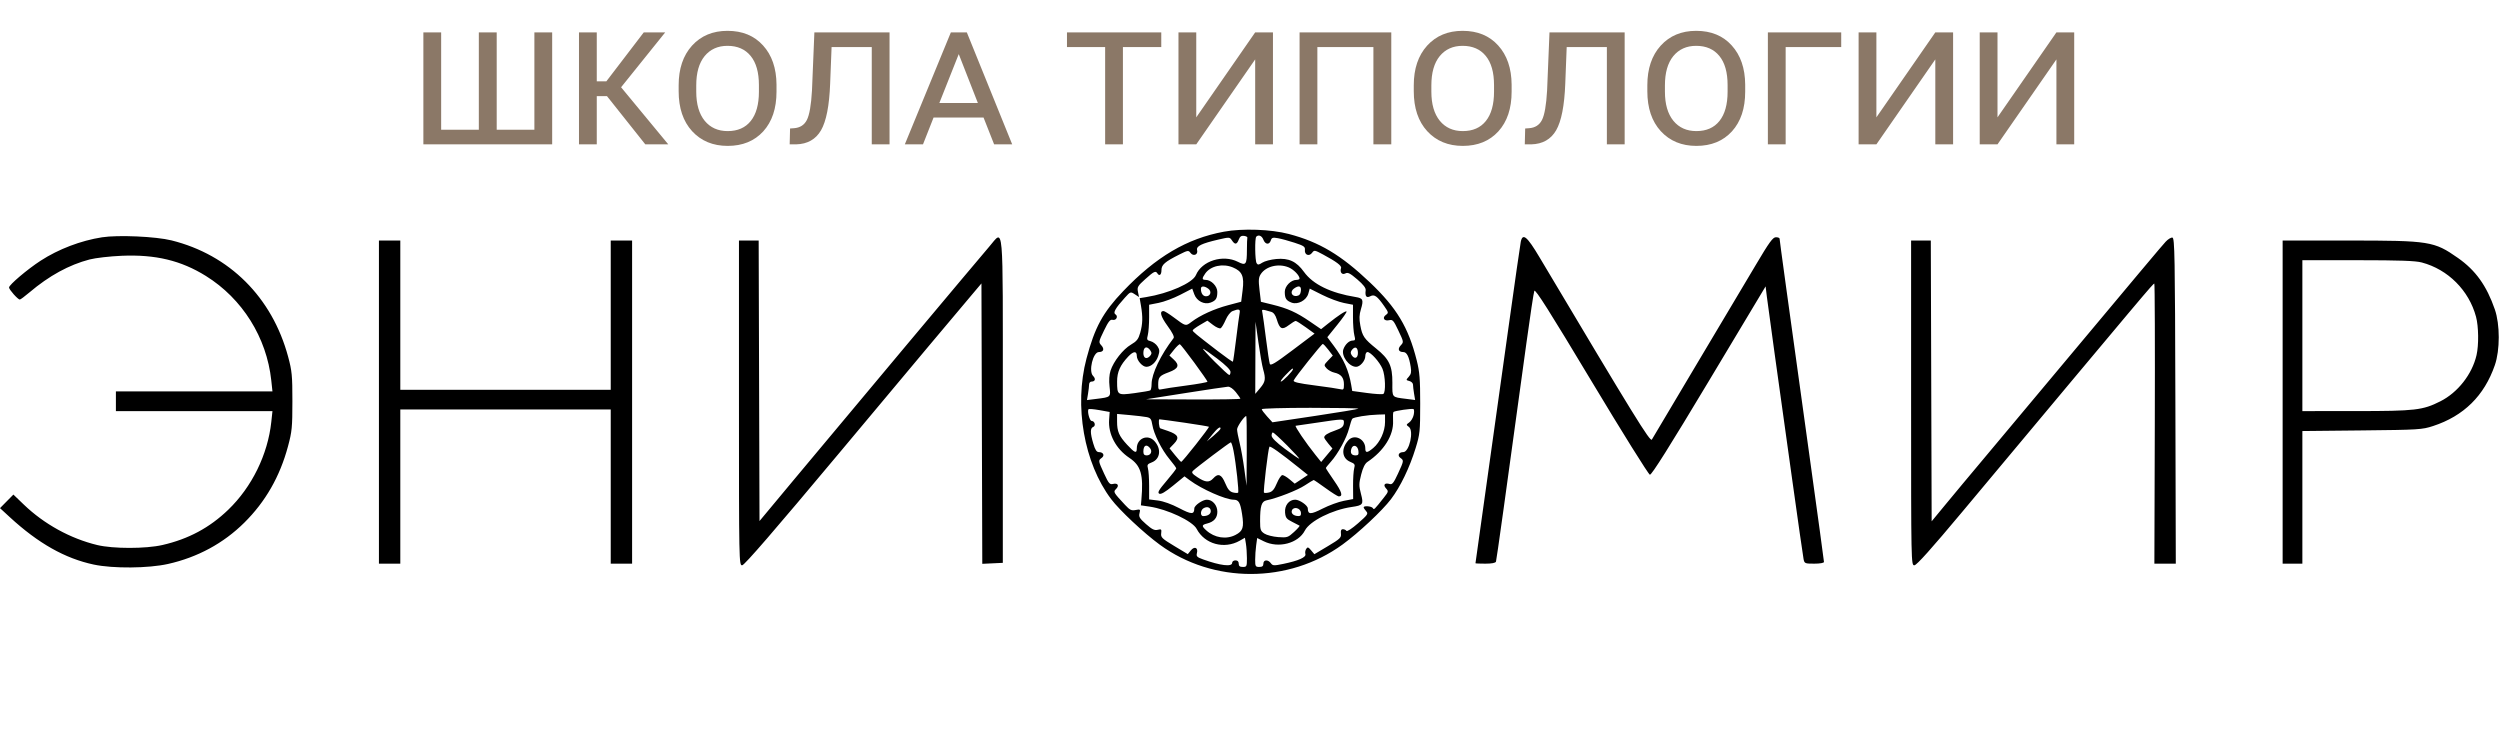
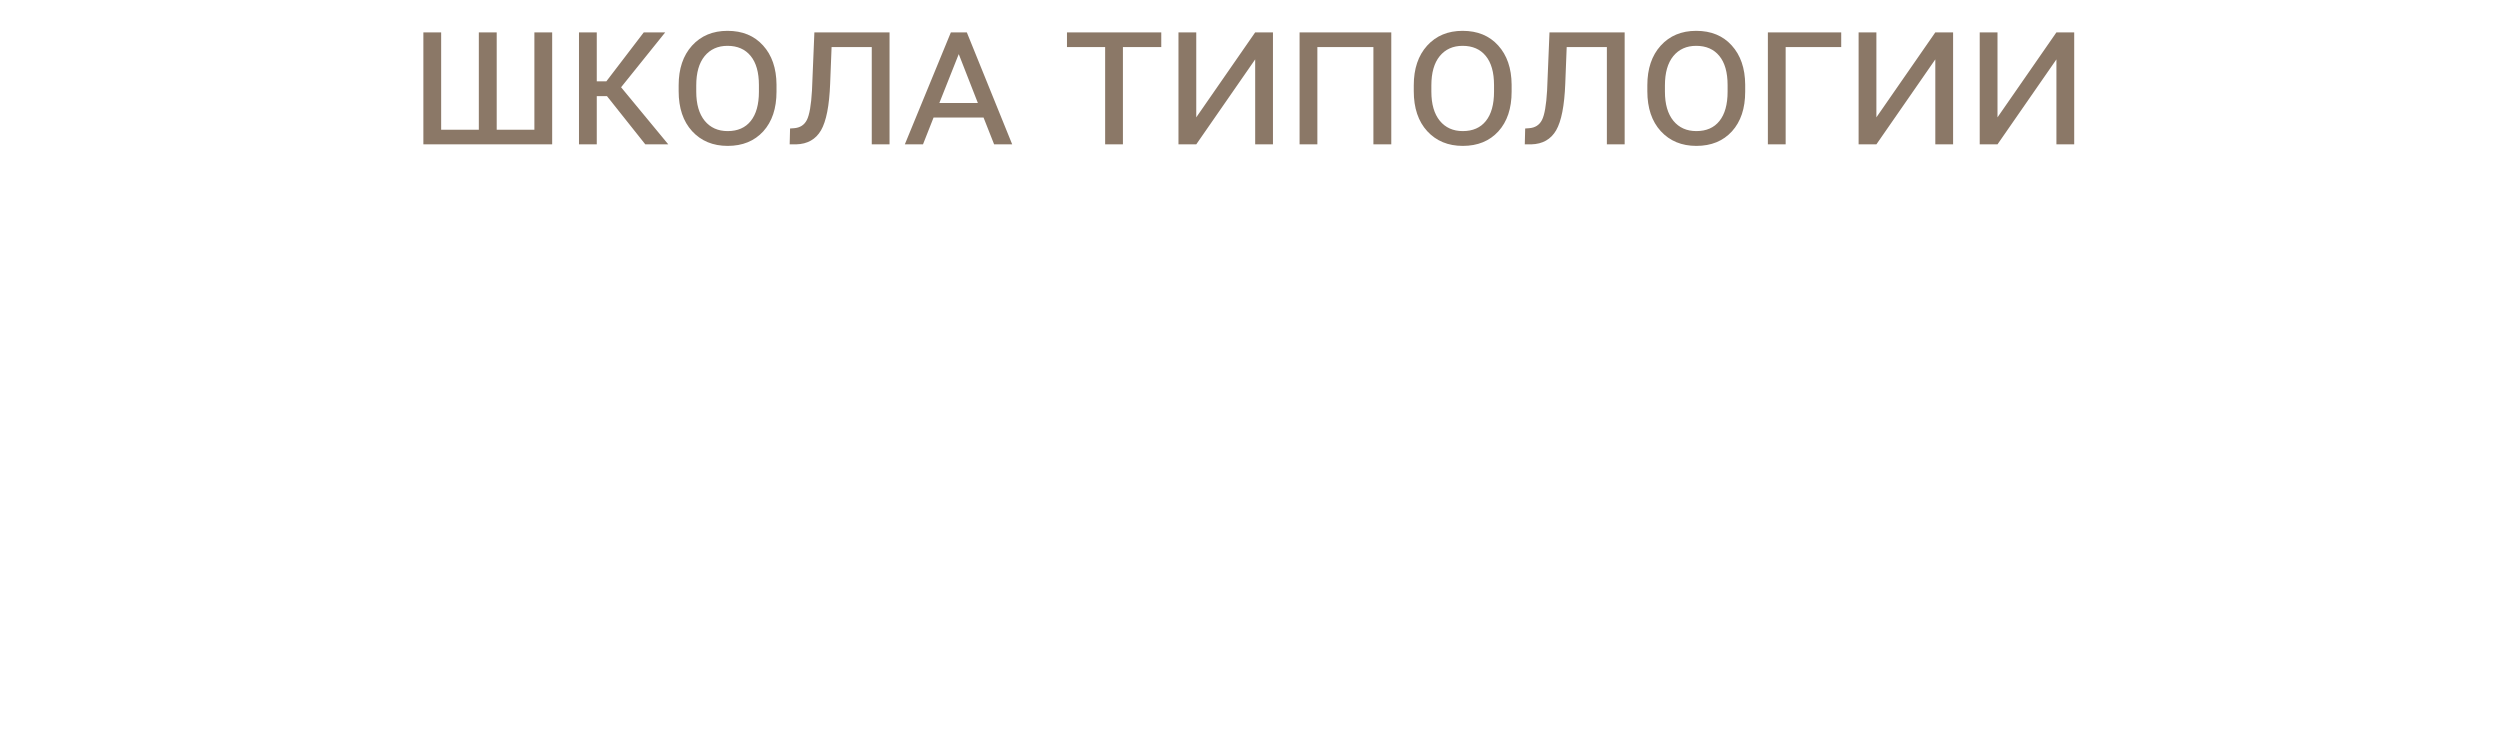
<svg xmlns="http://www.w3.org/2000/svg" width="762" height="230" viewBox="0 0 762 230" fill="none">
  <g clip-path="url(#clip0)">
    <path d="M168.301 44H129.043V9.869H134.463V39.547H145.947V9.869H151.396V39.547H162.881V9.869H168.301V44ZM185 29.293H181.895V44H176.475V9.869H181.895V24.781H184.824L196.221 9.869H202.754L189.307 26.598L203.691 44H196.689L185 29.293ZM236.68 27.945C236.68 33.043 235.332 37.076 232.637 40.045C229.941 42.994 226.328 44.469 221.797 44.469C217.324 44.469 213.711 42.975 210.957 39.986C208.223 36.998 206.855 32.935 206.855 27.799V25.982C206.855 20.943 208.213 16.92 210.928 13.912C213.662 10.904 217.266 9.4 221.738 9.4C226.289 9.4 229.902 10.885 232.578 13.854C235.273 16.822 236.641 20.797 236.68 25.777V27.945ZM231.318 25.924C231.318 22.057 230.479 19.098 228.799 17.047C227.119 14.996 224.766 13.971 221.738 13.971C218.809 13.971 216.484 15.016 214.766 17.105C213.066 19.195 212.217 22.164 212.217 26.012V27.945C212.217 31.754 213.076 34.713 214.795 36.822C216.514 38.912 218.848 39.957 221.797 39.957C224.844 39.957 227.188 38.932 228.828 36.881C230.488 34.81 231.318 31.832 231.318 27.945V25.924ZM271.133 9.869V44H265.713V14.352H253.467L253.027 25.543C252.773 32.223 251.846 36.949 250.244 39.723C248.643 42.477 246.123 43.902 242.686 44H240.693L240.811 39.166L242.012 39.078C243.848 38.941 245.156 38.102 245.938 36.559C246.719 35.016 247.236 32.037 247.49 27.623L248.223 9.869H271.133ZM299.785 35.826H284.551L281.328 44H275.791L289.824 9.869H294.688L308.516 44H303.008L299.785 35.826ZM286.309 31.402H298.057L292.227 16.49L286.309 31.402ZM353.955 14.352H342.266V44H336.846V14.352H325.215V9.869H353.955V14.352ZM382.578 9.869H387.998V44H382.578V18.102L364.619 44H359.199V9.869H364.619V35.768L382.578 9.869ZM424.062 44H418.613V14.352H401.533V44H396.113V9.869H424.062V44ZM460.742 27.945C460.742 33.043 459.395 37.076 456.699 40.045C454.004 42.994 450.391 44.469 445.859 44.469C441.387 44.469 437.773 42.975 435.02 39.986C432.285 36.998 430.918 32.935 430.918 27.799V25.982C430.918 20.943 432.275 16.92 434.99 13.912C437.725 10.904 441.328 9.4 445.801 9.4C450.352 9.4 453.965 10.885 456.641 13.854C459.336 16.822 460.703 20.797 460.742 25.777V27.945ZM455.381 25.924C455.381 22.057 454.541 19.098 452.861 17.047C451.182 14.996 448.828 13.971 445.801 13.971C442.871 13.971 440.547 15.016 438.828 17.105C437.129 19.195 436.279 22.164 436.279 26.012V27.945C436.279 31.754 437.139 34.713 438.857 36.822C440.576 38.912 442.91 39.957 445.859 39.957C448.906 39.957 451.25 38.932 452.891 36.881C454.551 34.81 455.381 31.832 455.381 27.945V25.924ZM495.195 9.869V44H489.775V14.352H477.529L477.09 25.543C476.836 32.223 475.908 36.949 474.307 39.723C472.705 42.477 470.186 43.902 466.748 44H464.756L464.873 39.166L466.074 39.078C467.91 38.941 469.219 38.102 470 36.559C470.781 35.016 471.299 32.037 471.553 27.623L472.285 9.869H495.195ZM531.934 27.945C531.934 33.043 530.586 37.076 527.891 40.045C525.195 42.994 521.582 44.469 517.051 44.469C512.578 44.469 508.965 42.975 506.211 39.986C503.477 36.998 502.109 32.935 502.109 27.799V25.982C502.109 20.943 503.467 16.92 506.182 13.912C508.916 10.904 512.52 9.4 516.992 9.4C521.543 9.4 525.156 10.885 527.832 13.854C530.527 16.822 531.895 20.797 531.934 25.777V27.945ZM526.572 25.924C526.572 22.057 525.732 19.098 524.053 17.047C522.373 14.996 520.02 13.971 516.992 13.971C514.062 13.971 511.738 15.016 510.02 17.105C508.32 19.195 507.471 22.164 507.471 26.012V27.945C507.471 31.754 508.33 34.713 510.049 36.822C511.768 38.912 514.102 39.957 517.051 39.957C520.098 39.957 522.441 38.932 524.082 36.881C525.742 34.81 526.572 31.832 526.572 27.945V25.924ZM561.201 14.352H544.268V44H538.848V9.869H561.201V14.352ZM589.883 9.869H595.303V44H589.883V18.102L571.924 44H566.504V9.869H571.924V35.768L589.883 9.869ZM626.797 9.869H632.217V44H626.797V18.102L608.838 44H603.418V9.869H608.838V35.768L626.797 9.869Z" fill="#8B7867" />
-     <path fill-rule="evenodd" clip-rule="evenodd" d="M373.053 70.618C361.747 72.715 352.366 78.251 342.354 88.736C336.152 95.231 333.682 99.768 331.157 109.305C327.346 123.703 330.404 141.149 338.662 152.11C341.247 155.542 348.606 162.44 353.511 166.03C369.789 177.942 392.794 177.916 409.21 165.967C414.12 162.393 421.278 155.692 423.967 152.153C426.84 148.37 429.649 142.547 431.492 136.553C432.784 132.353 432.875 131.459 432.877 123.055C432.878 115.526 432.704 113.361 431.809 109.805C429.282 99.757 425.712 93.822 417.517 86.041C408.748 77.715 402.137 73.771 392.846 71.322C387.386 69.883 378.683 69.573 373.053 70.618ZM31.086 72.329C24.633 73.337 17.83 75.931 12.393 79.455C8.372 82.061 2.756 86.823 2.756 87.627C2.756 88.271 5.461 91.305 6.034 91.305C6.239 91.305 7.558 90.329 8.965 89.135C14.956 84.055 21.045 80.719 27.309 79.086C29.1 78.619 33.497 78.113 37.08 77.961C47.388 77.525 55.15 79.384 62.75 84.11C73.861 91.021 81.283 102.869 82.683 115.93L83.045 119.305H59.185H35.326V122.305V125.305H59.185H83.045L82.692 128.602C81.624 138.549 76.785 148.42 69.568 155.373C63.882 160.852 57.439 164.304 49.512 166.12C44.402 167.291 34.468 167.293 29.632 166.125C21.429 164.142 13.438 159.739 7.255 153.795L4.083 150.746L2.041 152.812L0 154.879L3.006 157.646C11.651 165.604 19.822 170.219 28.561 172.078C34.45 173.33 45.216 173.243 51.22 171.894C60.225 169.871 68.104 165.607 74.454 159.319C80.919 152.917 85.306 145.26 87.778 136.055C88.994 131.533 89.122 130.22 89.122 122.305C89.122 114.445 88.989 113.062 87.814 108.702C82.936 90.614 69.945 77.666 52.26 73.267C47.483 72.079 35.955 71.568 31.086 72.329ZM380.193 72.43C380.124 72.637 380.065 74.324 380.061 76.18C380.05 80.679 379.766 81.053 377.304 79.801C372.749 77.484 366.315 79.516 364.521 83.838C363.523 86.244 356.273 89.45 349.314 90.563L347.371 90.874L347.773 93.215C348.354 96.601 348.293 98.742 347.539 101.419C346.988 103.373 346.501 104 344.728 105.037C342.291 106.462 339.415 110.127 338.488 112.988C338.092 114.211 337.982 115.981 338.188 117.803C338.562 121.098 338.637 121.026 334.222 121.577L331.311 121.94L331.632 119.997C331.809 118.929 331.956 117.662 331.959 117.18C331.962 116.699 332.289 116.305 332.687 116.305C333.824 116.305 334.055 115.462 333.162 114.571C331.736 113.148 333.157 107.305 334.929 107.305C336.365 107.305 336.703 106.387 335.682 105.26C334.823 104.313 334.852 104.152 336.495 100.762C337.848 97.971 338.389 97.296 339.122 97.487C340.229 97.776 340.926 96.387 339.969 95.797C339.19 95.317 339.994 93.901 342.82 90.781C344.556 88.863 344.594 88.849 345.873 89.685L347.168 90.532L346.85 88.948C346.563 87.515 346.774 87.149 349.074 85.085C351.712 82.718 352.238 82.464 352.759 83.305C353.365 84.283 354.012 83.783 354.012 82.339C354.012 80.698 355.038 79.803 359.49 77.565C362.036 76.284 362.254 76.252 362.849 77.063C363.717 78.248 365.241 77.643 364.879 76.259C364.556 75.027 366.175 74.223 371.423 73.008C374.722 72.245 374.815 72.251 375.49 73.266C376.407 74.644 376.983 74.577 377.576 73.021C377.935 72.078 378.366 71.778 379.192 71.896C379.812 71.983 380.263 72.224 380.193 72.43ZM385.079 73.055C385.653 74.563 386.893 74.692 387.339 73.29C387.613 72.426 387.936 72.323 389.502 72.599C390.514 72.778 392.808 73.403 394.599 73.989C397.434 74.917 397.84 75.203 397.734 76.197C397.573 77.704 399.03 78.273 399.925 77.052C400.566 76.178 400.712 76.2 403.235 77.555C407.344 79.764 408.991 80.999 408.753 81.697C408.321 82.967 409.045 83.886 410.054 83.347C410.821 82.938 411.486 83.269 413.695 85.16C415.57 86.766 416.354 87.787 416.258 88.496C416.013 90.306 416.5 90.919 417.683 90.287C418.92 89.626 419.788 90.252 421.947 93.361C423.246 95.232 423.27 95.366 422.41 95.993C421.208 96.87 421.911 97.976 423.43 97.595C424.459 97.338 424.766 97.675 426.131 100.556C427.926 104.347 427.906 104.217 426.87 105.359C425.928 106.398 426.322 107.305 427.713 107.305C428.795 107.305 429.482 108.676 429.99 111.847C430.236 113.379 430.099 114.061 429.393 114.839C428.503 115.821 428.509 115.856 429.578 116.135C430.183 116.293 430.68 116.789 430.683 117.239C430.686 117.688 430.832 118.925 431.008 119.987L431.328 121.92L428.622 121.576C424.134 121.007 424.376 121.287 424.396 116.681C424.418 111.505 423.451 109.464 419.437 106.221C415.783 103.269 415.231 102.462 414.623 99.179C414.253 97.18 414.297 95.947 414.801 94.277C415.67 91.396 415.461 90.9 413.228 90.541C405.611 89.317 400.199 86.688 397.455 82.877C395.15 79.676 392.832 78.6 388.988 78.947C387.369 79.094 385.461 79.596 384.747 80.062C383.677 80.762 383.374 80.792 383.02 80.233C382.513 79.437 382.42 72.625 382.908 72.139C383.615 71.433 384.623 71.858 385.079 73.055ZM301.535 75.157C298.494 78.67 256.15 129.2 241.804 146.436L231.498 158.816L231.37 116.061L231.242 73.305H228.238H225.235V122.805C225.235 171.465 225.251 172.305 226.207 172.305C226.881 172.305 235.995 161.764 255.926 137.93C282.472 106.187 287.798 99.832 296.138 89.95L299.144 86.387L299.272 129.12L299.4 171.853L302.529 171.704L305.658 171.555V122.062C305.658 65.957 306.012 69.985 301.535 75.157ZM463.534 73.68C463.372 74.437 461.67 86.305 459.752 100.055C457.833 113.805 454.793 135.518 452.996 148.305C451.198 161.093 449.726 171.611 449.723 171.68C449.72 171.749 451.078 171.805 452.74 171.805C454.711 171.805 455.836 171.588 455.975 171.18C456.164 170.623 458.903 150.95 465.252 104.555C466.381 96.305 467.466 89.148 467.664 88.651C467.933 87.973 472.309 94.885 485.073 116.148C494.45 131.769 502.465 144.615 502.884 144.696C503.415 144.798 508.882 136.11 520.902 116.063L538.159 87.283L538.537 90.419C538.745 92.144 539.812 99.968 540.908 107.805C542.004 115.643 544.373 132.63 546.173 145.555C547.973 158.48 549.573 169.674 549.729 170.43C550.001 171.743 550.147 171.805 552.98 171.805C554.732 171.805 555.947 171.589 555.947 171.276C555.947 170.985 554.019 156.867 551.662 139.901C544.743 90.102 542.418 73.206 542.418 72.742C542.418 72.502 541.91 72.308 541.29 72.311C540.365 72.315 539.272 73.82 535.205 80.686C532.478 85.289 524.338 98.955 517.116 111.055C509.894 123.155 503.762 133.467 503.491 133.97C503.012 134.859 498.215 127.077 469.249 78.43C465.434 72.022 464.122 70.932 463.534 73.68ZM660.103 73.665C658.835 75.034 653.712 81.138 617.612 124.305C607.608 136.268 598.829 146.757 598.104 147.615C597.379 148.474 594.981 151.364 592.776 154.038L588.768 158.901L588.639 116.103L588.511 73.305H585.508H582.504V122.805C582.504 171.729 582.516 172.305 583.492 172.305C584.176 172.305 588.685 167.273 598.164 155.93C655.523 87.297 656.024 86.701 656.633 86.43C656.788 86.361 656.856 105.543 656.783 129.055L656.653 171.805H659.918H663.183L663.055 122.187C662.941 78.075 662.842 72.553 662.159 72.421C661.737 72.34 660.812 72.9 660.103 73.665ZM115.499 122.555V171.805H118.756H122.013V148.305V124.805H154.082H186.151V148.305V171.805H189.408H192.665V122.555V73.305H189.408H186.151V96.055V118.805H154.082H122.013V96.055V73.305H118.756H115.499V122.555ZM695.748 122.555V171.805H698.754H701.761V151.594V131.382L719.925 131.192C737.229 131.01 738.255 130.947 741.596 129.855C750.944 126.802 757.195 120.643 760.426 111.305C762.019 106.701 762.018 98.907 760.424 94.305C757.921 87.076 754.557 82.384 749.183 78.626C741.896 73.53 740.591 73.322 715.916 73.313L695.748 73.305V122.555ZM738.164 80.003C746.163 82.128 752.537 88.511 754.694 96.555C755.485 99.507 755.558 105.161 754.845 108.248C753.498 114.08 749.14 119.642 743.815 122.323C738.44 125.031 736.21 125.29 718.171 125.298L701.761 125.305V102.305V79.305L718.672 79.311C731.394 79.316 736.223 79.487 738.164 80.003ZM375.786 81.513C378.618 82.694 379.278 84.224 378.758 88.401L378.314 91.966L374.306 93.033C370.046 94.167 365.832 96.09 363.154 98.122C361.368 99.478 361.456 99.501 357.725 96.712C356.322 95.663 354.937 94.805 354.646 94.805C353.322 94.805 353.767 96.456 355.87 99.34C357.355 101.377 358.002 102.679 357.713 103.053C353.793 108.138 351.006 113.951 351.006 117.044C351.006 117.98 350.825 118.858 350.604 118.994C350.383 119.13 348.213 119.506 345.782 119.829C340.595 120.517 340.502 120.455 340.492 116.305C340.486 113.39 341.415 111.301 343.885 108.68C345.466 107.002 346.496 106.915 346.496 108.461C346.496 109.851 348.199 111.805 349.41 111.805C350.856 111.805 352.398 110.407 353.017 108.535C353.503 107.066 353.466 106.561 352.798 105.544C352.357 104.872 351.423 104.178 350.723 104.002C349.578 103.716 349.49 103.527 349.852 102.119C350.073 101.259 350.253 98.83 350.252 96.721L350.25 92.887L353.168 92.314C354.773 91.999 357.73 90.893 359.739 89.855L363.391 87.97L364.011 89.682C364.771 91.779 367.084 92.954 369.012 92.222C370.617 91.614 371.032 90.948 371.041 88.967C371.049 87.23 369.174 85.305 367.474 85.305C366.326 85.305 366.299 84.87 367.355 83.365C368.99 81.036 372.69 80.223 375.786 81.513ZM392.796 81.502C394.328 82.141 396.103 83.973 396.103 84.917C396.103 85.13 395.682 85.305 395.168 85.305C393.468 85.305 391.593 87.23 391.601 88.967C391.611 90.96 392.024 91.614 393.675 92.239C395.561 92.955 398.197 91.545 398.771 89.513L399.207 87.97L403.024 89.884C405.123 90.936 408.09 92.042 409.617 92.342L412.392 92.887L412.39 96.721C412.389 98.83 412.575 101.286 412.803 102.18C413.165 103.594 413.094 103.805 412.255 103.805C411.225 103.805 409.989 104.98 409.462 106.458C408.741 108.481 411.163 111.805 413.357 111.805C414.557 111.805 416.146 109.954 416.146 108.555C416.146 107.861 416.436 107.305 416.799 107.305C417.797 107.305 420.51 110.33 421.382 112.414C422.26 114.514 422.429 119.579 421.639 120.067C421.353 120.244 419.102 120.113 416.637 119.777L412.156 119.166L411.854 117.361C411.114 112.941 409.562 109.452 406.541 105.415L404.565 102.774L407.624 98.98C409.306 96.894 410.571 95.076 410.436 94.941C410.162 94.668 407.953 96.116 404.771 98.653L402.666 100.332L399.259 98.001C395.177 95.207 392.513 94.006 387.835 92.851L384.327 91.985L383.902 88.382C383.551 85.396 383.617 84.566 384.293 83.538C385.867 81.141 389.718 80.219 392.796 81.502ZM368.278 87.983C369.413 88.811 368.983 90.305 367.61 90.305C366.66 90.305 366.038 89.4 366.038 88.014C366.038 87.118 367.073 87.103 368.278 87.983ZM396.512 88.68C396.398 89.666 396.033 90.101 395.224 90.215C393.703 90.431 393.111 88.896 394.364 87.983C395.879 86.877 396.69 87.14 396.512 88.68ZM377.84 95.43C377.707 96.049 377.229 99.593 376.778 103.305C376.327 107.018 375.88 110.137 375.785 110.237C375.689 110.337 373.626 108.893 371.201 107.028C364.414 101.81 363.533 101.082 363.533 100.701C363.533 100.507 364.54 99.758 365.771 99.038L368.01 97.729L369.758 99.06C370.72 99.792 371.76 100.234 372.071 100.043C372.381 99.852 373.062 98.702 373.583 97.489C374.125 96.227 375.018 95.087 375.671 94.826C377.575 94.063 378.103 94.21 377.84 95.43ZM387.448 95.046C388.196 95.26 388.76 96.017 389.158 97.341C390.053 100.324 390.768 100.671 392.811 99.115C393.758 98.395 394.717 97.813 394.942 97.821C395.167 97.83 396.55 98.703 398.016 99.761L400.681 101.684L394.007 106.707C388.603 110.775 387.276 111.571 387.031 110.893C386.864 110.432 386.347 107.018 385.882 103.305C385.418 99.593 384.925 96.031 384.788 95.39C384.526 94.168 384.43 94.181 387.448 95.046ZM385.004 112.555C385.847 115.51 385.707 116.372 384.077 118.305L382.601 120.055L382.641 109.055L382.682 98.055L383.558 104.305C384.04 107.743 384.691 111.455 385.004 112.555ZM364.023 110.538C366.233 113.553 368.042 116.164 368.042 116.34C368.042 116.515 365.15 117.04 361.615 117.506C358.08 117.972 354.698 118.481 354.099 118.638C353.139 118.888 353.011 118.722 353.017 117.239C353.028 114.941 353.392 114.517 356.271 113.451C359.212 112.361 359.619 111.309 357.762 109.591L356.431 108.36L357.852 106.583C358.634 105.605 359.438 104.862 359.638 104.93C359.839 104.999 361.812 107.522 364.023 110.538ZM404.868 106.595L406.236 108.384L404.842 109.836C403.498 111.236 403.48 111.323 404.337 112.268C404.826 112.807 405.881 113.392 406.683 113.568C408.741 114.019 409.632 115.1 409.632 117.149C409.632 118.742 409.517 118.892 408.504 118.627C407.885 118.465 404.382 117.946 400.721 117.474C395.717 116.828 394.126 116.454 394.314 115.966C394.656 115.076 402.79 104.867 403.183 104.833C403.358 104.818 404.116 105.611 404.868 106.595ZM350.711 106.951C351.108 107.579 351.036 107.989 350.419 108.605C349.412 109.609 348.5 109.136 348.5 107.609C348.5 105.637 349.662 105.291 350.711 106.951ZM413.891 107.597C413.891 109.227 412.825 109.574 411.97 108.222C411.587 107.616 411.627 107.169 412.116 106.581C413.075 105.428 413.891 105.895 413.891 107.597ZM371.062 109.346C373.608 111.284 375.057 112.735 375.057 113.346C375.057 113.874 374.883 114.305 374.67 114.305C374.457 114.305 372.489 112.505 370.297 110.305C368.105 108.105 366.482 106.305 366.689 106.305C366.897 106.305 368.865 107.674 371.062 109.346ZM394.098 112.538C394.098 113.062 390.947 116.305 390.437 116.305C390.134 116.305 390.767 115.405 391.844 114.305C393.772 112.334 394.098 112.079 394.098 112.538ZM376.686 119.529C377.444 120.476 378.064 121.376 378.064 121.529C378.064 121.681 371.581 121.782 363.658 121.754L349.252 121.703L361.278 119.81C367.892 118.769 373.755 117.892 374.306 117.861C374.892 117.829 375.88 118.521 376.686 119.529ZM338.059 127.922C337.743 132.319 340.128 136.817 344.228 139.555C347.77 141.921 348.562 144.669 347.899 152.293L347.749 154.03L350.343 154.408C355.836 155.209 363.493 158.821 364.738 161.2C367.177 165.859 373.146 167.495 377.882 164.801L379.452 163.906L379.755 165.731C379.921 166.734 380.06 168.736 380.063 170.18C380.068 172.648 379.994 172.805 378.816 172.805C377.897 172.805 377.563 172.539 377.563 171.805C377.563 171.139 377.229 170.805 376.561 170.805C376.004 170.805 375.559 171.139 375.559 171.555C375.559 172.836 371.941 172.405 366.665 170.494C364.824 169.827 364.575 169.567 364.827 168.569C365.247 166.899 364.072 166.399 362.956 167.774L362.041 168.901L357.901 166.41C354.155 164.155 353.778 163.788 353.931 162.546C354.084 161.311 353.979 161.205 352.867 161.484C351.895 161.727 351.142 161.361 349.316 159.757C347.357 158.036 347.049 157.523 347.322 156.436C347.626 155.229 347.555 155.169 346.144 155.451C344.867 155.705 344.383 155.473 342.922 153.903C339.322 150.035 339.27 149.944 340.179 149.037C341.223 147.995 340.702 147.142 339.246 147.507C338.254 147.755 337.929 147.379 336.545 144.382C334.718 140.427 334.707 140.358 335.799 139.561C336.79 138.839 336.296 137.805 334.961 137.805C334.246 137.805 333.815 137.158 333.237 135.214C332.268 131.959 332.26 130.491 333.209 130.128C334.076 129.796 333.676 128.305 332.72 128.305C332.127 128.305 331.356 125.445 331.762 124.748C331.86 124.579 333.355 124.694 335.084 125.004L338.228 125.568L338.059 127.922ZM414.041 124.572C413.894 124.719 407.938 125.711 400.804 126.777L387.835 128.716L386.206 126.927C385.311 125.943 384.578 124.951 384.578 124.722C384.578 124.493 391.267 124.305 399.443 124.305C407.619 124.305 414.188 124.425 414.041 124.572ZM430.89 126.478C430.699 127.345 430.089 128.372 429.535 128.759C428.577 129.429 428.571 129.494 429.423 130.116C431.019 131.281 429.568 137.805 427.713 137.805C426.35 137.805 425.842 138.831 426.842 139.561C427.935 140.358 427.925 140.426 426.089 144.399C424.805 147.18 424.335 147.768 423.588 147.532C422.099 147.06 421.476 147.776 422.444 148.844C423.253 149.735 423.222 149.878 421.851 151.612C418.821 155.442 418.805 155.458 418.443 154.873C418.07 154.272 415.645 154.07 415.645 154.641C415.645 154.825 415.989 155.356 416.409 155.819C417.107 156.589 416.894 156.906 413.94 159.494C412.115 161.092 410.568 162.104 410.39 161.816C410.216 161.535 409.733 161.305 409.316 161.305C408.787 161.305 408.607 161.713 408.719 162.653C408.864 163.864 408.46 164.252 404.749 166.463L400.618 168.924L399.624 167.739C398.775 166.73 398.555 166.666 398.129 167.305C397.854 167.718 397.743 168.422 397.883 168.87C398.188 169.851 395.793 170.917 391.121 171.88C388.278 172.466 387.924 172.446 387.353 171.666C386.484 170.479 385.079 170.565 385.079 171.805C385.079 172.539 384.745 172.805 383.826 172.805C382.682 172.805 382.574 172.617 382.574 170.625C382.574 169.426 382.711 167.442 382.88 166.215L383.186 163.986L385.246 165.003C389.699 167.201 395.707 165.615 397.724 161.709C399.213 158.823 406.043 155.385 411.993 154.526C415.481 154.022 415.668 153.757 414.819 150.512C414.181 148.075 414.188 147.393 414.879 144.655C415.401 142.585 416.033 141.307 416.78 140.807C421.841 137.422 424.835 132.624 424.604 128.269C424.532 126.927 424.588 125.715 424.727 125.576C425.097 125.207 430.355 124.445 430.832 124.691C431.054 124.806 431.081 125.61 430.89 126.478ZM349.523 127.134C350.674 127.364 350.947 127.736 351.222 129.456C351.677 132.294 354.078 137.089 356.494 139.985C357.609 141.321 358.522 142.572 358.522 142.765C358.522 142.958 357.188 144.678 355.558 146.586C353.213 149.331 352.747 150.141 353.326 150.468C353.841 150.758 355.092 150.037 357.545 148.035L361.031 145.189L362.657 146.399C366.284 149.094 373.501 152.288 376.022 152.313C377.558 152.328 378.027 153.127 378.578 156.666C379.215 160.769 378.872 161.863 376.571 163.05C373.751 164.505 370.187 163.947 367.667 161.656C366.204 160.327 366.245 159.987 367.917 159.57C370.003 159.051 371.049 157.851 371.049 155.978C371.049 154.002 369.576 152.305 367.859 152.305C366.546 152.305 364.038 154.046 364.026 154.967C364.001 156.867 363.166 156.851 359.41 154.877C357.092 153.659 354.593 152.762 352.943 152.557L350.254 152.221V148.138C350.254 145.893 350.092 143.483 349.895 142.784C349.586 141.689 349.742 141.434 351.017 140.954C353.663 139.957 354.068 136.834 351.863 134.43C349.83 132.214 346.496 133.603 346.496 136.667C346.496 138.318 345.881 138.086 343.54 135.551C341.069 132.877 340.483 131.516 340.483 128.454V126.167L344.318 126.514C346.427 126.705 348.769 126.984 349.523 127.134ZM422.159 128.647C422.159 131.474 420.648 134.802 418.574 136.544C416.716 138.104 416.146 138.132 416.146 136.667C416.146 133.796 412.808 132.185 410.997 134.181C408.706 136.708 408.974 139.705 411.589 140.786C412.933 141.341 413.082 141.59 412.759 142.739C412.555 143.463 412.4 145.868 412.415 148.084L412.443 152.113L409.567 152.659C407.984 152.959 405.064 154.031 403.077 155.042C399.471 156.875 398.641 156.861 398.616 154.967C398.604 154.046 396.096 152.305 394.782 152.305C392.892 152.305 391.51 154.049 391.69 156.209C391.823 157.801 392.119 158.193 393.848 159.055C394.95 159.605 395.964 160.129 396.101 160.22C396.238 160.311 395.481 161.18 394.419 162.151C392.589 163.824 392.334 163.907 389.596 163.709C388.006 163.594 386.113 163.114 385.391 162.641C384.221 161.876 384.077 161.462 384.077 158.856C384.077 154.219 384.5 152.836 386.02 152.511C389.444 151.778 395.425 149.442 397.688 147.956C399.069 147.048 400.295 146.305 400.414 146.305C400.531 146.305 402.178 147.43 404.072 148.805C405.967 150.18 407.754 151.305 408.044 151.305C409.407 151.305 409.016 149.959 406.67 146.573C405.268 144.549 404.12 142.79 404.12 142.666C404.12 142.542 404.804 141.679 405.64 140.748C407.822 138.318 410.473 133.461 411.204 130.555C411.549 129.18 411.99 127.865 412.184 127.632C412.584 127.15 416.861 126.46 420.029 126.368L422.159 126.305V128.647ZM380.009 137.43L379.95 148.055L379.277 143.055C378.906 140.305 378.256 136.659 377.832 134.952C377.408 133.246 377.062 131.407 377.062 130.866C377.062 130.017 379.277 126.805 379.862 126.805C379.975 126.805 380.042 131.587 380.009 137.43ZM361.112 128.851C365.061 129.425 368.376 129.977 368.477 130.076C368.696 130.29 360.387 140.81 360.025 140.777C359.887 140.764 359.033 139.83 358.126 138.702L356.479 136.65L357.862 135.21C359.594 133.406 359.125 132.443 355.984 131.355C354.762 130.931 353.723 130.578 353.677 130.569C353.267 130.492 353.014 127.805 353.416 127.805C353.7 127.805 357.163 128.276 361.112 128.851ZM409.624 128.68C409.613 129.995 409.08 130.492 406.876 131.246C404.721 131.984 403.619 132.688 403.619 133.328C403.619 133.548 404.184 134.398 404.874 135.217L406.129 136.705L404.41 138.759L402.69 140.813L400.98 138.684C398.013 134.99 394.495 129.807 394.931 129.772C395.162 129.754 398.057 129.332 401.364 128.835C409.373 127.632 409.633 127.628 409.624 128.68ZM372.008 130.68C371.985 130.886 371.037 131.843 369.901 132.805L367.836 134.555L369.527 132.43C371.078 130.48 372.114 129.749 372.008 130.68ZM392.345 135.805C394.536 138.005 396.172 139.805 395.98 139.805C395.789 139.805 393.821 138.447 391.608 136.786C388.973 134.809 387.584 133.428 387.584 132.786C387.584 132.247 387.759 131.805 387.972 131.805C388.185 131.805 390.153 133.605 392.345 135.805ZM375.989 137.43C376.764 141.482 377.678 149.857 377.377 150.157C377.229 150.305 376.518 150.278 375.797 150.097C374.822 149.853 374.22 149.131 373.452 147.287C372.317 144.562 371.298 144.149 369.796 145.805C368.58 147.146 367.412 147.065 365.001 145.473C363.347 144.381 363.1 144.023 363.633 143.493C364.7 142.433 374.778 134.845 375.147 134.824C375.335 134.814 375.713 135.986 375.989 137.43ZM350.499 136.549C351.328 137.545 350.78 138.805 349.518 138.805C348.786 138.805 348.5 138.478 348.5 137.639C348.5 135.753 349.42 135.251 350.499 136.549ZM395.998 142.635L398.649 144.764L396.639 146.091L394.629 147.419L393.073 146.112C392.216 145.393 391.225 144.805 390.87 144.805C390.514 144.805 389.758 145.922 389.19 147.287C388.422 149.131 387.819 149.853 386.845 150.097C386.124 150.278 385.411 150.303 385.261 150.154C384.975 149.869 386.52 136.83 386.917 136.176C387.138 135.812 390.32 138.075 395.998 142.635ZM414.049 137.435C414.176 138.526 414.003 138.805 413.202 138.805C411.937 138.805 411.478 138.09 411.897 136.772C412.364 135.305 413.856 135.764 414.049 137.435ZM369.044 155.805C369.044 156.693 368.107 157.305 366.749 157.305C365.755 157.305 365.859 155.455 366.885 154.882C368.008 154.255 369.044 154.698 369.044 155.805ZM396.514 156.18C396.629 156.995 396.422 157.303 395.762 157.298C394.329 157.286 393.417 156.494 393.773 155.571C394.251 154.326 396.315 154.785 396.514 156.18Z" fill="black" />
  </g>
  <defs>
    <clipPath id="clip0">
      <rect width="762" height="230" fill="white" />
    </clipPath>
  </defs>
</svg>